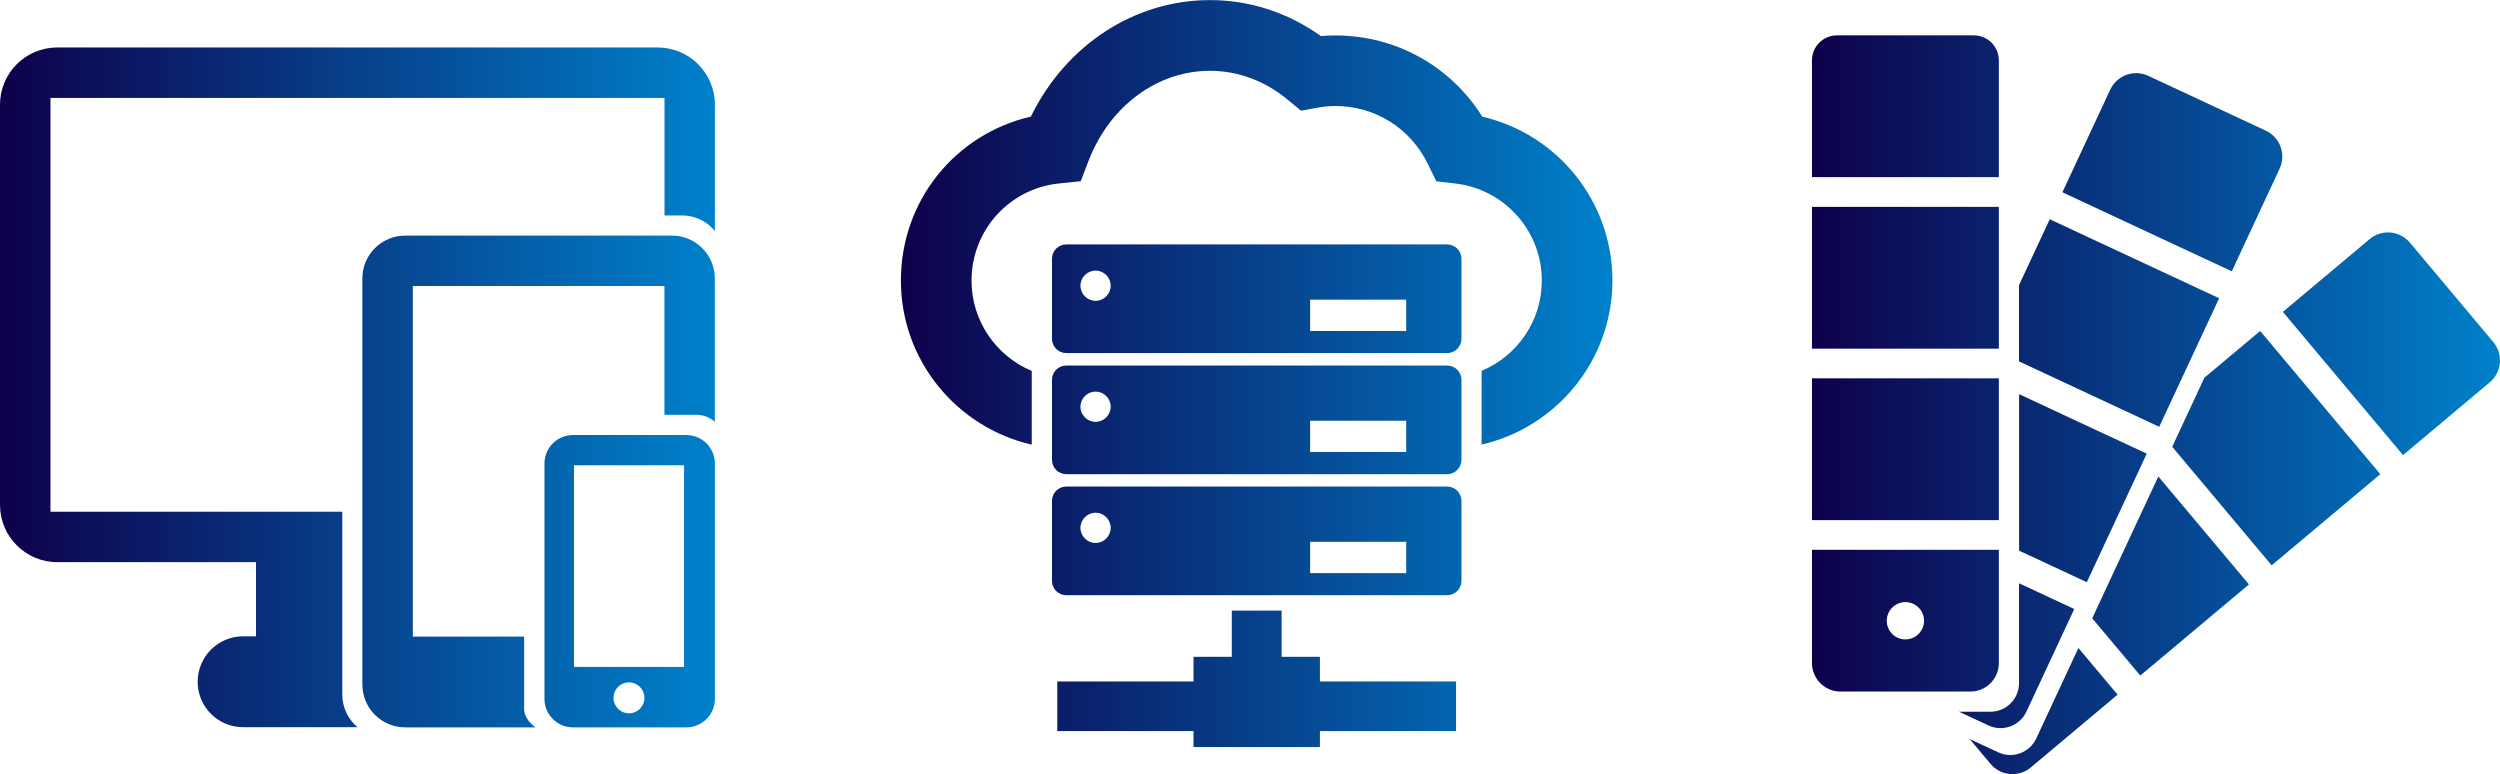
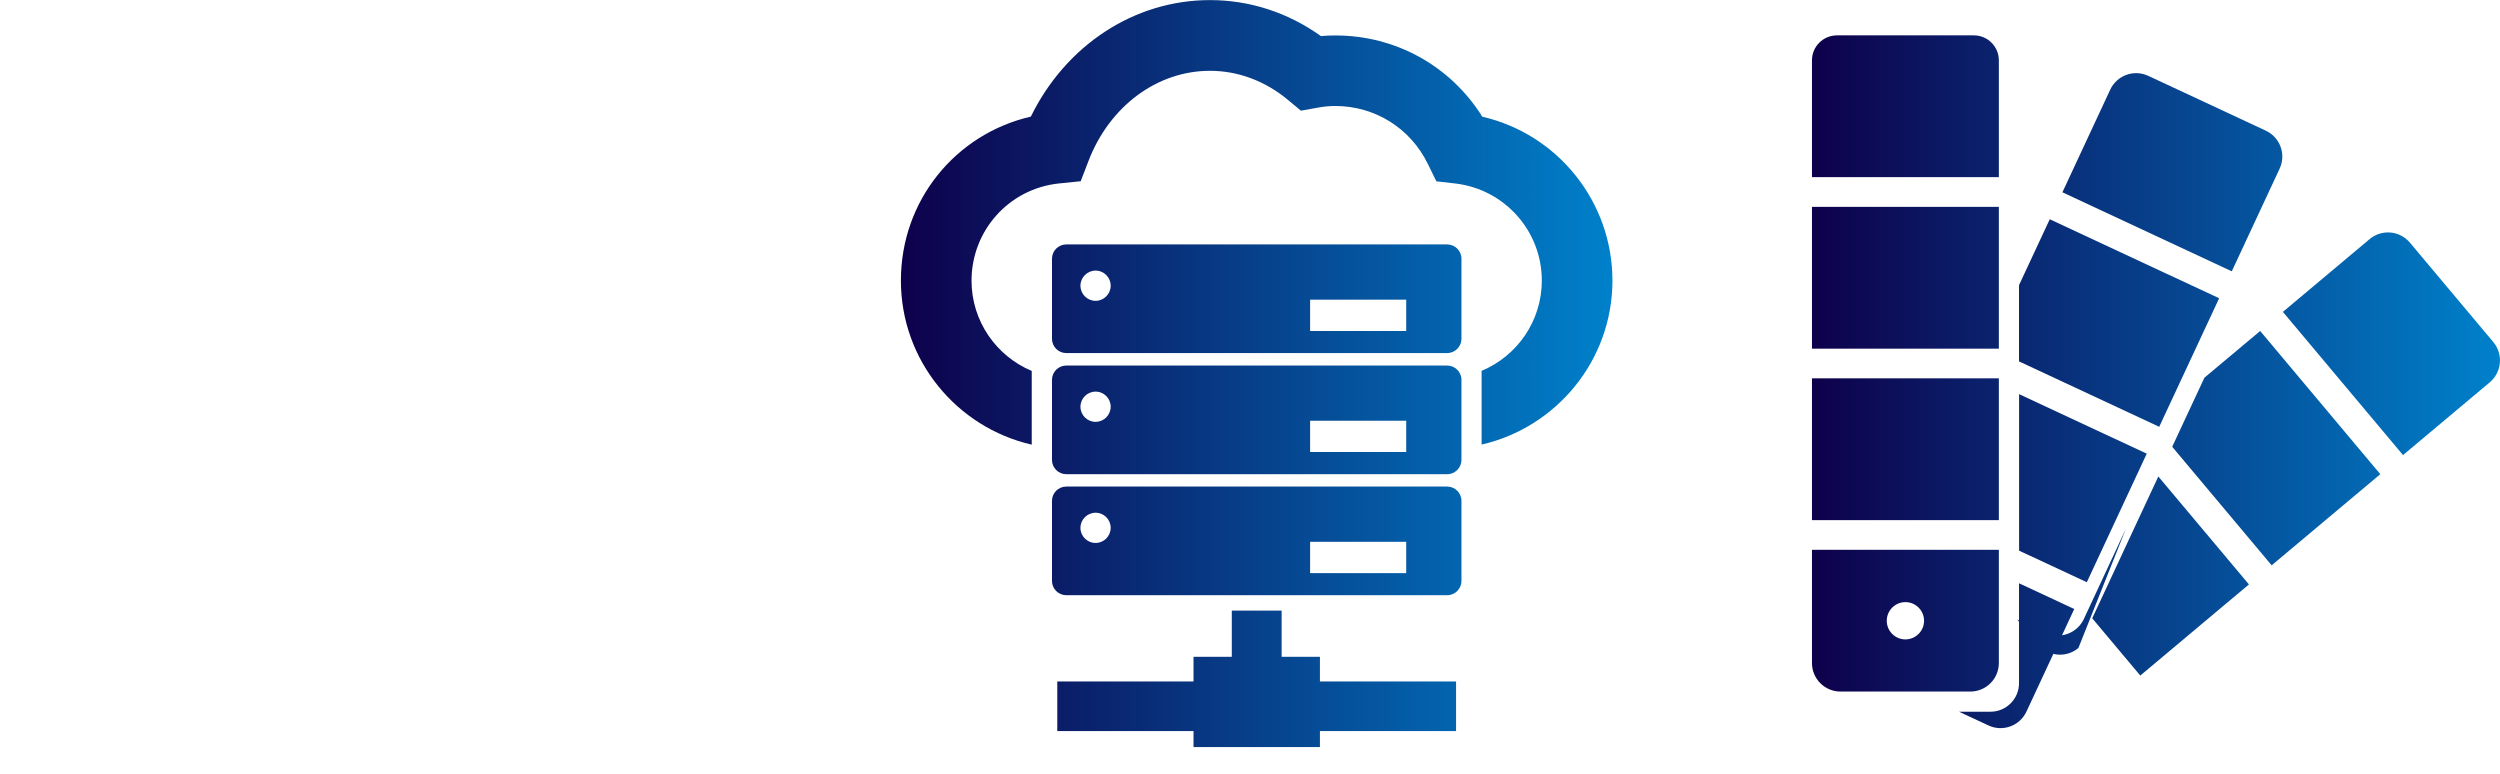
<svg xmlns="http://www.w3.org/2000/svg" xmlns:xlink="http://www.w3.org/1999/xlink" id="_レイヤー_2" data-name="レイヤー_2" viewBox="0 0 282.8 87.57">
  <defs>
    <style> .cls-1 { fill: url(#_名称未設定グラデーション_18); } .cls-2 { fill: url(#_名称未設定グラデーション_18-3); } .cls-3 { fill: url(#_名称未設定グラデーション_18-2); } </style>
    <linearGradient id="_名称未設定グラデーション_18" data-name="名称未設定グラデーション 18" x1="204.97" y1="45.78" x2="282.8" y2="45.78" gradientUnits="userSpaceOnUse">
      <stop offset="0" stop-color="#0e004b" />
      <stop offset="1" stop-color="#0081cb" />
    </linearGradient>
    <linearGradient id="_名称未設定グラデーション_18-2" data-name="名称未設定グラデーション 18" x1="101.92" y1="42.26" x2="182.4" y2="42.26" xlink:href="#_名称未設定グラデーション_18" />
    <linearGradient id="_名称未設定グラデーション_18-3" data-name="名称未設定グラデーション 18" x1="0" y1="43.83" x2="80.87" y2="43.83" xlink:href="#_名称未設定グラデーション_18" />
  </defs>
  <g id="_レイヤー_1-2" data-name="レイヤー_1">
    <g>
-       <path id="FLOW3" class="cls-1" d="M204.97,62.19v12.81c0,1.79,1.45,3.23,3.23,3.23h14.68c1.79,0,3.23-1.45,3.23-3.23v-12.81h-21.15ZM215.54,72.33c-1.17,0-2.11-.95-2.11-2.11s.95-2.11,2.11-2.11,2.11.95,2.11,2.11-.95,2.11-2.11,2.11ZM226.11,58.84h-21.14v-16.04h21.14v16.04ZM226.11,39.44h-21.14v-16.04h21.14v16.04ZM226.11,20.04h-21.14V6.83c0-1.57,1.27-2.83,2.83-2.83h15.48c1.57,0,2.83,1.27,2.83,2.83v13.21ZM257.87,19.08l-5.41,11.61-19.16-8.94,5.41-11.61c.76-1.62,2.68-2.32,4.3-1.56l13.3,6.2c1.62.76,2.32,2.68,1.56,4.3ZM228.39,65.98l6.25,2.91-5.41,11.61c-.76,1.62-2.68,2.32-4.3,1.56l-3.33-1.55h3.56c1.79,0,3.23-1.45,3.23-3.23v-11.3ZM228.39,44.58l14.45,6.74-6.78,14.54-7.66-3.57v-17.7ZM231.87,24.8l19.16,8.94-6.78,14.54-15.86-7.4v-8.62l3.48-7.46ZM244.15,53.9l10.25,12.21-12.29,10.31-5.44-6.48.04-.08,4.79-10.28,2.65-5.68ZM235.11,73.3l4.43,5.28-9.81,8.23c-1.37,1.15-3.41.97-4.56-.4l-2.36-2.81,3.23,1.5c1.62.76,3.54.05,4.3-1.56l4.77-10.24ZM255.67,37.44l13.59,16.2-12.29,10.31-11.25-13.41,3.64-7.81,6.31-5.29ZM281.64,43.25l-9.81,8.23-13.59-16.2,9.81-8.23c1.37-1.15,3.41-.97,4.56.4l9.43,11.24c1.15,1.37.97,3.41-.4,4.56Z" />
+       <path id="FLOW3" class="cls-1" d="M204.97,62.19v12.81c0,1.79,1.45,3.23,3.23,3.23h14.68c1.79,0,3.23-1.45,3.23-3.23v-12.81h-21.15ZM215.54,72.33c-1.17,0-2.11-.95-2.11-2.11s.95-2.11,2.11-2.11,2.11.95,2.11,2.11-.95,2.11-2.11,2.11ZM226.11,58.84h-21.14v-16.04h21.14v16.04ZM226.11,39.44h-21.14v-16.04h21.14v16.04ZM226.11,20.04h-21.14V6.83c0-1.57,1.27-2.83,2.83-2.83h15.48c1.57,0,2.83,1.27,2.83,2.83v13.21ZM257.87,19.08l-5.41,11.61-19.16-8.94,5.41-11.61c.76-1.62,2.68-2.32,4.3-1.56l13.3,6.2c1.62.76,2.32,2.68,1.56,4.3ZM228.39,65.98l6.25,2.91-5.41,11.61c-.76,1.62-2.68,2.32-4.3,1.56l-3.33-1.55h3.56c1.79,0,3.23-1.45,3.23-3.23v-11.3ZM228.39,44.58l14.45,6.74-6.78,14.54-7.66-3.57v-17.7ZM231.87,24.8l19.16,8.94-6.78,14.54-15.86-7.4v-8.62l3.48-7.46ZM244.15,53.9l10.25,12.21-12.29,10.31-5.44-6.48.04-.08,4.79-10.28,2.65-5.68ZM235.11,73.3c-1.37,1.15-3.41.97-4.56-.4l-2.36-2.81,3.23,1.5c1.62.76,3.54.05,4.3-1.56l4.77-10.24ZM255.67,37.44l13.59,16.2-12.29,10.31-11.25-13.41,3.64-7.81,6.31-5.29ZM281.64,43.25l-9.81,8.23-13.59-16.2,9.81-8.23c1.37-1.15,3.41-.97,4.56.4l9.43,11.24c1.15,1.37.97,3.41-.4,4.56Z" />
      <path id="FLOW3-2" data-name="FLOW3" class="cls-3" d="M182.4,31.73c0,9.04-6.34,16.62-14.8,18.56v-8.34c4-1.67,6.81-5.62,6.81-10.21,0-5.61-4.2-10.32-9.76-10.98l-2.17-.25-.96-1.96c-1.97-4.05-5.99-6.56-10.47-6.56-.65,0-1.32.06-2.06.2l-1.83.33-1.43-1.19c-2.6-2.17-5.67-3.32-8.86-3.32-5.97,0-11.36,4-13.74,10.2l-.88,2.29-2.44.25c-5.65.58-9.91,5.31-9.91,11,0,4.59,2.82,8.54,6.81,10.21v8.34c-8.46-1.94-14.8-9.51-14.8-18.56s6.17-16.58,14.7-18.55c3.96-8.08,11.7-13.18,20.26-13.18,4.5,0,8.81,1.4,12.55,4.07.55-.05,1.1-.07,1.64-.07,6.85,0,13.04,3.47,16.62,9.19,8.53,1.97,14.72,9.61,14.72,18.55ZM165.32,56.66v9.05c0,.89-.72,1.62-1.62,1.62h-43.08c-.89,0-1.62-.72-1.62-1.62v-9.05c0-.89.72-1.62,1.62-1.62h43.08c.89,0,1.62.72,1.62,1.62ZM125.64,59.71c0-.95-.77-1.71-1.71-1.71s-1.71.77-1.71,1.71.77,1.71,1.71,1.71,1.71-.77,1.71-1.71ZM159.07,61.29h-10.87v3.54h10.87v-3.54ZM165.32,42.97v9.05c0,.89-.72,1.62-1.62,1.62h-43.08c-.89,0-1.62-.72-1.62-1.62v-9.05c0-.89.72-1.62,1.62-1.62h43.08c.89,0,1.62.72,1.62,1.62ZM125.64,46.01c0-.95-.77-1.71-1.71-1.71s-1.71.77-1.71,1.71.77,1.71,1.71,1.71,1.71-.77,1.71-1.71ZM159.07,47.59h-10.87v3.54h10.87v-3.54ZM165.32,29.27v9.05c0,.89-.72,1.62-1.62,1.62h-43.08c-.89,0-1.62-.72-1.62-1.62v-9.05c0-.89.72-1.62,1.62-1.62h43.08c.89,0,1.62.72,1.62,1.62ZM125.64,32.32c0-.95-.77-1.71-1.71-1.71s-1.71.77-1.71,1.71.77,1.71,1.71,1.71,1.71-.77,1.71-1.71ZM159.07,33.9h-10.87v3.54h10.87v-3.54ZM164.71,77.09h-45.11v5.61h45.11v-5.61ZM149.31,74.3h-14.3v10.21h14.3v-10.21ZM144.98,69.07h-5.64v15.44h5.64v-15.44Z" />
-       <path id="FLOW3-3" data-name="FLOW3" class="cls-2" d="M40.44,82.26h-12.94c-2.84,0-5.14-2.3-5.14-5.14s2.3-5.14,5.14-5.14h1.46v-8.39H6.47c-3.57,0-6.47-2.9-6.47-6.47V11.84c0-3.57,2.9-6.47,6.47-6.47h67.93c3.57,0,6.47,2.9,6.47,6.47v14.29c-.89-1.07-2.21-1.76-3.71-1.76h-1.99v-13.29H5.71v46.81h33.01v20.69c0,1.48.68,2.79,1.72,3.68ZM59.29,80.19v-8.18h-12.59v-39.66h28.46v14.57h3.61c.8,0,1.53.3,2.09.79v-16.21c0-2.68-2.17-4.85-4.85-4.85h-30.17c-2.68,0-4.85,2.17-4.85,4.85v45.93c0,2.68,2.17,4.85,4.85,4.85h14.72c-.74-.57-1.27-1.29-1.27-2.09ZM80.87,52.44v26.61c0,1.79-1.45,3.23-3.23,3.23h-12.82c-1.79,0-3.23-1.45-3.23-3.23v-26.61c0-1.79,1.45-3.23,3.23-3.23h12.82c1.79,0,3.23,1.45,3.23,3.23ZM72.9,78.94c0-.96-.78-1.75-1.75-1.75s-1.75.78-1.75,1.75.78,1.75,1.75,1.75,1.75-.78,1.75-1.75ZM77.38,52.63h-12.45v22.81h12.45v-22.81Z" />
    </g>
  </g>
</svg>